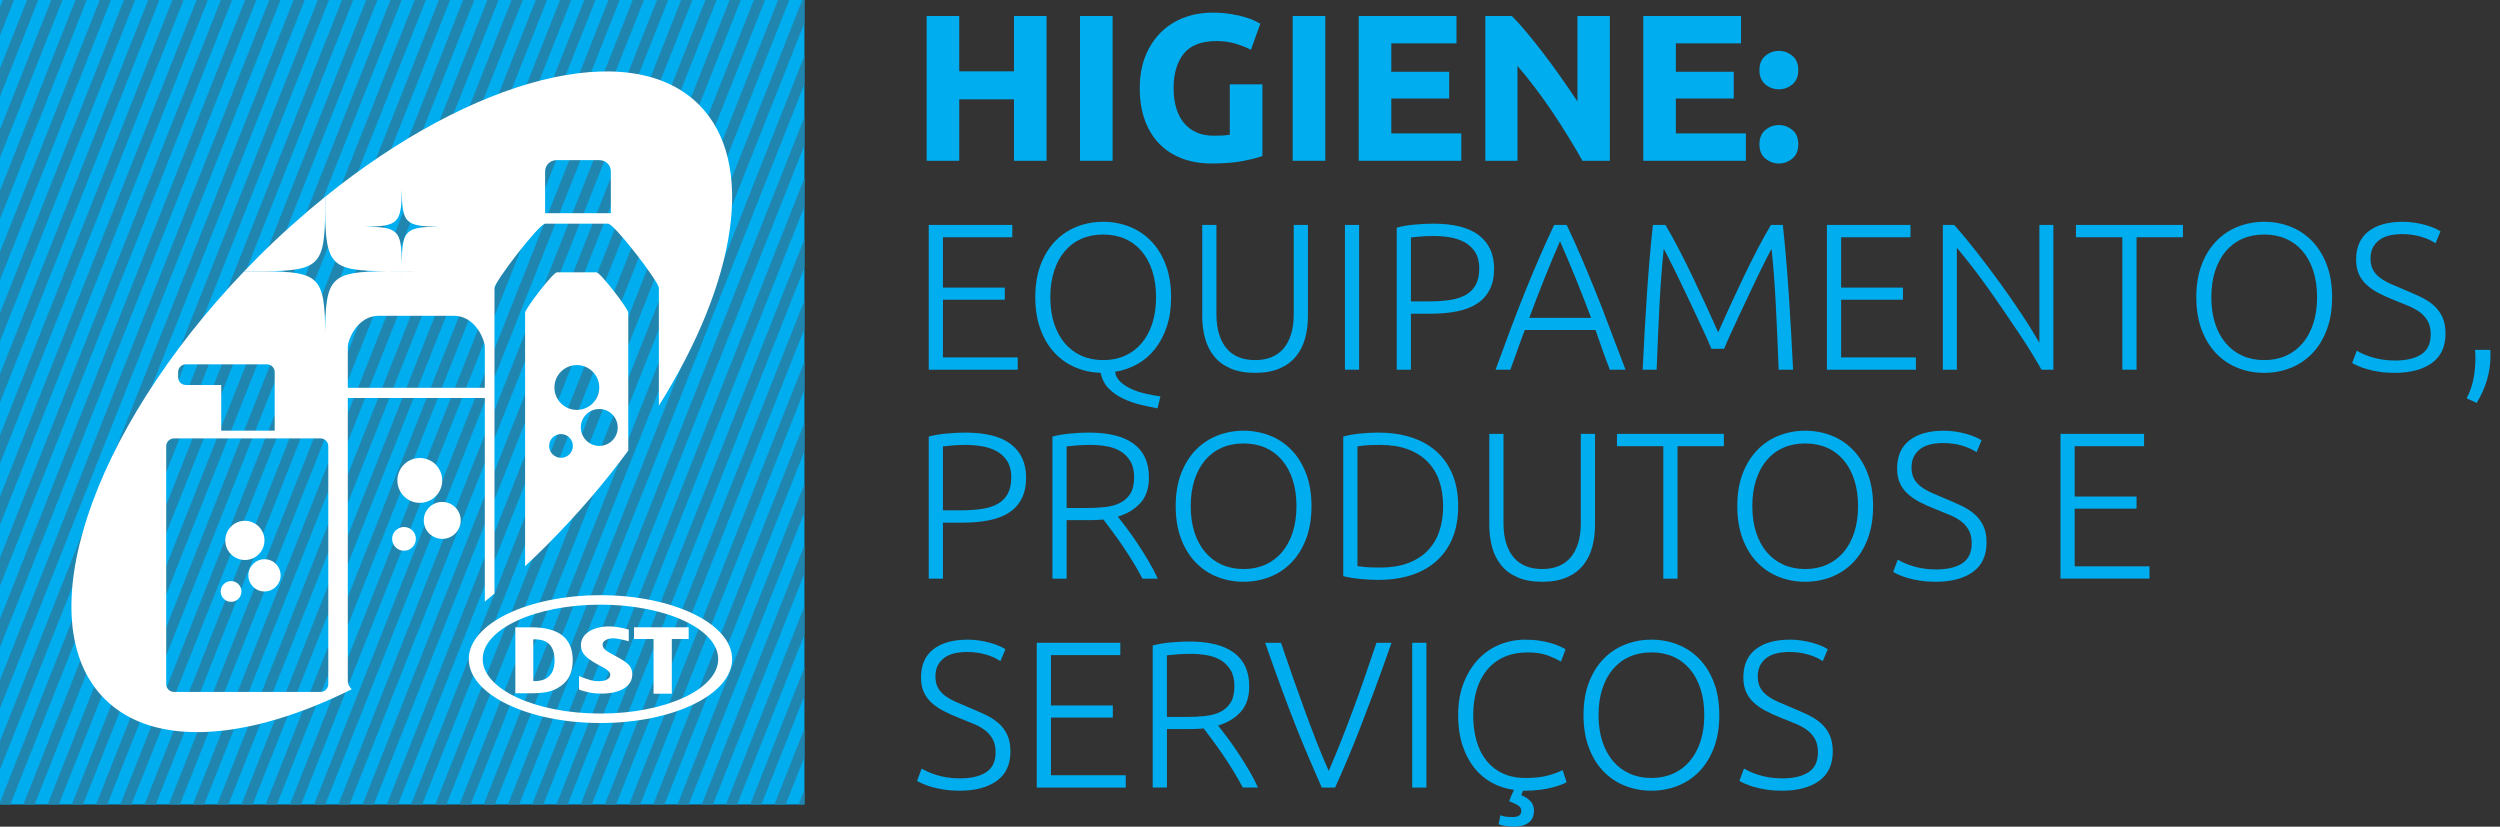
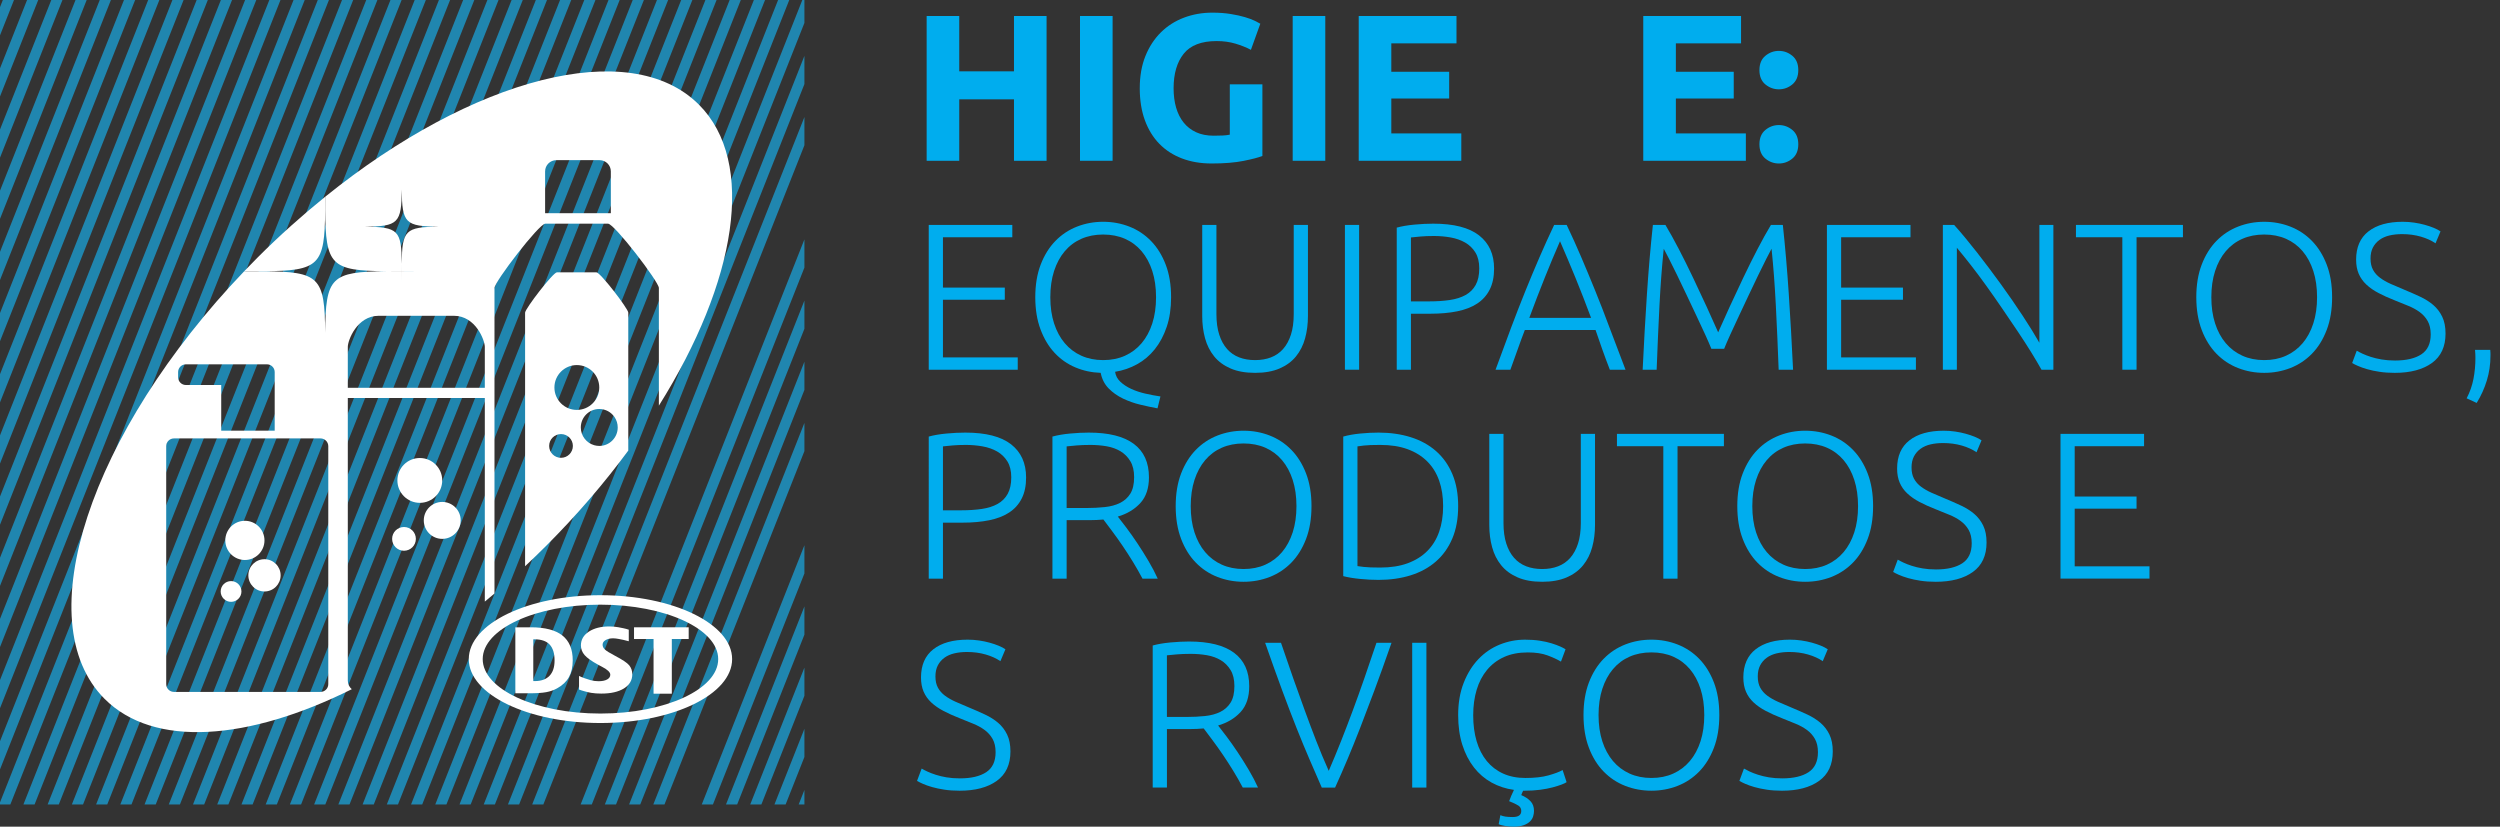
<svg xmlns="http://www.w3.org/2000/svg" xmlns:xlink="http://www.w3.org/1999/xlink" version="1.1" id="Layer_1" x="0px" y="0px" width="438.75px" height="145.075px" viewBox="0 0 438.75 145.075" enable-background="new 0 0 438.75 145.075" xml:space="preserve">
  <rect x="0" y="0" width="438.75" height="145.075" fill="#333333" stroke="none" />
-   <rect y="0" fill="#00ADEE" width="141.175" height="141.179" />
  <g>
    <defs>
      <rect id="SVGID_1_" y="0" width="141.176" height="141.179" />
    </defs>
    <clipPath id="SVGID_2_">
      <use xlink:href="#SVGID_1_" overflow="visible" />
    </clipPath>
    <g id="Layer_2" clip-path="url(#SVGID_2_)">
      <g>
        <line fill="none" stroke="#2086AF" stroke-width="1.822" stroke-miterlimit="10" x1="-6.533" y1="-33.455" x2="-103.697" y2="211.885" />
        <line fill="none" stroke="#2086AF" stroke-width="1.822" stroke-miterlimit="10" x1="-2.281" y1="-33.455" x2="-99.445" y2="211.885" />
        <line fill="none" stroke="#2086AF" stroke-width="1.822" stroke-miterlimit="10" x1="1.971" y1="-33.455" x2="-95.193" y2="211.885" />
        <line fill="none" stroke="#2086AF" stroke-width="1.822" stroke-miterlimit="10" x1="6.223" y1="-33.455" x2="-90.941" y2="211.885" />
        <line fill="none" stroke="#2086AF" stroke-width="1.822" stroke-miterlimit="10" x1="10.474" y1="-33.455" x2="-86.689" y2="211.885" />
        <line fill="none" stroke="#2086AF" stroke-width="1.822" stroke-miterlimit="10" x1="14.726" y1="-33.455" x2="-82.438" y2="211.885" />
        <line fill="none" stroke="#2086AF" stroke-width="1.822" stroke-miterlimit="10" x1="18.978" y1="-33.455" x2="-78.187" y2="211.885" />
        <line fill="none" stroke="#2086AF" stroke-width="1.822" stroke-miterlimit="10" x1="23.23" y1="-33.455" x2="-73.935" y2="211.885" />
        <line fill="none" stroke="#2086AF" stroke-width="1.822" stroke-miterlimit="10" x1="27.482" y1="-33.455" x2="-69.682" y2="211.885" />
        <line fill="none" stroke="#2086AF" stroke-width="1.822" stroke-miterlimit="10" x1="31.734" y1="-33.455" x2="-65.43" y2="211.885" />
        <line fill="none" stroke="#2086AF" stroke-width="1.822" stroke-miterlimit="10" x1="35.986" y1="-33.455" x2="-61.178" y2="211.885" />
        <line fill="none" stroke="#2086AF" stroke-width="1.822" stroke-miterlimit="10" x1="40.237" y1="-33.455" x2="-56.927" y2="211.885" />
        <line fill="none" stroke="#2086AF" stroke-width="1.822" stroke-miterlimit="10" x1="44.489" y1="-33.455" x2="-52.675" y2="211.885" />
        <line fill="none" stroke="#2086AF" stroke-width="1.822" stroke-miterlimit="10" x1="48.741" y1="-33.455" x2="-48.423" y2="211.885" />
        <line fill="none" stroke="#2086AF" stroke-width="1.822" stroke-miterlimit="10" x1="52.993" y1="-33.455" x2="-44.171" y2="211.885" />
        <line fill="none" stroke="#2086AF" stroke-width="1.822" stroke-miterlimit="10" x1="57.245" y1="-33.455" x2="-39.919" y2="211.885" />
        <line fill="none" stroke="#2086AF" stroke-width="1.822" stroke-miterlimit="10" x1="61.496" y1="-33.455" x2="-35.668" y2="211.885" />
        <line fill="none" stroke="#2086AF" stroke-width="1.822" stroke-miterlimit="10" x1="65.748" y1="-33.455" x2="-31.416" y2="211.885" />
        <line fill="none" stroke="#2086AF" stroke-width="1.822" stroke-miterlimit="10" x1="70" y1="-33.455" x2="-27.165" y2="211.885" />
        <line fill="none" stroke="#2086AF" stroke-width="1.822" stroke-miterlimit="10" x1="74.252" y1="-33.455" x2="-22.912" y2="211.885" />
        <line fill="none" stroke="#2086AF" stroke-width="1.822" stroke-miterlimit="10" x1="78.503" y1="-33.455" x2="-18.661" y2="211.885" />
        <line fill="none" stroke="#2086AF" stroke-width="1.822" stroke-miterlimit="10" x1="82.755" y1="-33.455" x2="-14.409" y2="211.885" />
        <line fill="none" stroke="#2086AF" stroke-width="1.822" stroke-miterlimit="10" x1="87.007" y1="-33.455" x2="-10.157" y2="211.885" />
        <line fill="none" stroke="#2086AF" stroke-width="1.822" stroke-miterlimit="10" x1="91.259" y1="-33.455" x2="-5.905" y2="211.885" />
        <line fill="none" stroke="#2086AF" stroke-width="1.822" stroke-miterlimit="10" x1="95.511" y1="-33.455" x2="-1.653" y2="211.885" />
        <line fill="none" stroke="#2086AF" stroke-width="1.822" stroke-miterlimit="10" x1="99.763" y1="-33.455" x2="2.599" y2="211.885" />
        <line fill="none" stroke="#2086AF" stroke-width="1.822" stroke-miterlimit="10" x1="104.015" y1="-33.455" x2="6.851" y2="211.885" />
        <line fill="none" stroke="#2086AF" stroke-width="1.822" stroke-miterlimit="10" x1="108.267" y1="-33.455" x2="11.103" y2="211.885" />
        <line fill="none" stroke="#2086AF" stroke-width="1.822" stroke-miterlimit="10" x1="112.519" y1="-33.455" x2="15.354" y2="211.885" />
        <line fill="none" stroke="#2086AF" stroke-width="1.822" stroke-miterlimit="10" x1="116.771" y1="-33.455" x2="19.606" y2="211.885" />
        <line fill="none" stroke="#2086AF" stroke-width="1.822" stroke-miterlimit="10" x1="121.022" y1="-33.455" x2="23.858" y2="211.885" />
        <line fill="none" stroke="#2086AF" stroke-width="1.822" stroke-miterlimit="10" x1="125.273" y1="-33.455" x2="28.11" y2="211.885" />
        <line fill="none" stroke="#2086AF" stroke-width="1.822" stroke-miterlimit="10" x1="129.525" y1="-33.455" x2="32.361" y2="211.885" />
        <line fill="none" stroke="#2086AF" stroke-width="1.822" stroke-miterlimit="10" x1="133.778" y1="-33.455" x2="36.614" y2="211.885" />
        <line fill="none" stroke="#2086AF" stroke-width="1.822" stroke-miterlimit="10" x1="138.029" y1="-33.455" x2="40.865" y2="211.885" />
        <line fill="none" stroke="#2086AF" stroke-width="1.822" stroke-miterlimit="10" x1="142.282" y1="-33.455" x2="45.118" y2="211.885" />
        <line fill="none" stroke="#2086AF" stroke-width="1.822" stroke-miterlimit="10" x1="146.533" y1="-33.455" x2="49.369" y2="211.885" />
        <line fill="none" stroke="#2086AF" stroke-width="1.822" stroke-miterlimit="10" x1="150.785" y1="-33.455" x2="53.621" y2="211.885" />
        <line fill="none" stroke="#2086AF" stroke-width="1.822" stroke-miterlimit="10" x1="155.037" y1="-33.455" x2="57.873" y2="211.885" />
        <line fill="none" stroke="#2086AF" stroke-width="1.822" stroke-miterlimit="10" x1="159.289" y1="-33.455" x2="62.125" y2="211.885" />
        <line fill="none" stroke="#2086AF" stroke-width="1.822" stroke-miterlimit="10" x1="163.54" y1="-33.455" x2="66.376" y2="211.885" />
-         <line fill="none" stroke="#2086AF" stroke-width="1.822" stroke-miterlimit="10" x1="167.792" y1="-33.455" x2="70.628" y2="211.885" />
        <line fill="none" stroke="#2086AF" stroke-width="1.822" stroke-miterlimit="10" x1="172.044" y1="-33.455" x2="74.88" y2="211.885" />
        <line fill="none" stroke="#2086AF" stroke-width="1.822" stroke-miterlimit="10" x1="176.295" y1="-33.455" x2="79.131" y2="211.885" />
        <line fill="none" stroke="#2086AF" stroke-width="1.822" stroke-miterlimit="10" x1="180.547" y1="-33.455" x2="83.383" y2="211.885" />
        <line fill="none" stroke="#2086AF" stroke-width="1.822" stroke-miterlimit="10" x1="184.799" y1="-33.455" x2="87.635" y2="211.885" />
-         <line fill="none" stroke="#2086AF" stroke-width="1.822" stroke-miterlimit="10" x1="189.051" y1="-33.455" x2="91.887" y2="211.885" />
        <line fill="none" stroke="#2086AF" stroke-width="1.822" stroke-miterlimit="10" x1="193.302" y1="-33.455" x2="96.139" y2="211.885" />
        <line fill="none" stroke="#2086AF" stroke-width="1.822" stroke-miterlimit="10" x1="197.555" y1="-33.455" x2="100.391" y2="211.885" />
        <line fill="none" stroke="#2086AF" stroke-width="1.822" stroke-miterlimit="10" x1="201.807" y1="-33.455" x2="104.642" y2="211.885" />
        <line fill="none" stroke="#2086AF" stroke-width="1.822" stroke-miterlimit="10" x1="206.059" y1="-33.455" x2="108.895" y2="211.885" />
        <line fill="none" stroke="#2086AF" stroke-width="1.822" stroke-miterlimit="10" x1="210.311" y1="-33.455" x2="113.146" y2="211.885" />
        <line fill="none" stroke="#2086AF" stroke-width="1.822" stroke-miterlimit="10" x1="214.562" y1="-33.455" x2="117.398" y2="211.885" />
        <line fill="none" stroke="#2086AF" stroke-width="1.822" stroke-miterlimit="10" x1="218.814" y1="-33.455" x2="121.65" y2="211.885" />
        <line fill="none" stroke="#2086AF" stroke-width="1.822" stroke-miterlimit="10" x1="223.066" y1="-33.455" x2="125.902" y2="211.885" />
        <line fill="none" stroke="#2086AF" stroke-width="1.822" stroke-miterlimit="10" x1="227.317" y1="-33.455" x2="130.154" y2="211.885" />
        <line fill="none" stroke="#2086AF" stroke-width="1.822" stroke-miterlimit="10" x1="231.57" y1="-33.455" x2="134.406" y2="211.885" />
        <line fill="none" stroke="#2086AF" stroke-width="1.822" stroke-miterlimit="10" x1="235.821" y1="-33.455" x2="138.657" y2="211.885" />
        <line fill="none" stroke="#2086AF" stroke-width="1.822" stroke-miterlimit="10" x1="240.073" y1="-33.455" x2="142.909" y2="211.885" />
        <line fill="none" stroke="#2086AF" stroke-width="1.822" stroke-miterlimit="10" x1="244.326" y1="-33.455" x2="147.162" y2="211.885" />
        <line fill="none" stroke="#2086AF" stroke-width="1.822" stroke-miterlimit="10" x1="248.578" y1="-33.455" x2="151.413" y2="211.885" />
        <line fill="none" stroke="#2086AF" stroke-width="1.822" stroke-miterlimit="10" x1="252.83" y1="-33.455" x2="155.665" y2="211.885" />
        <line fill="none" stroke="#2086AF" stroke-width="1.822" stroke-miterlimit="10" x1="257.081" y1="-33.455" x2="159.917" y2="211.885" />
        <line fill="none" stroke="#2086AF" stroke-width="1.822" stroke-miterlimit="10" x1="261.333" y1="-33.455" x2="164.168" y2="211.885" />
        <line fill="none" stroke="#2086AF" stroke-width="1.822" stroke-miterlimit="10" x1="265.585" y1="-33.455" x2="168.421" y2="211.885" />
        <line fill="none" stroke="#2086AF" stroke-width="1.822" stroke-miterlimit="10" x1="269.836" y1="-33.455" x2="172.672" y2="211.885" />
        <line fill="none" stroke="#2086AF" stroke-width="1.822" stroke-miterlimit="10" x1="274.088" y1="-33.455" x2="176.924" y2="211.885" />
        <line fill="none" stroke="#2086AF" stroke-width="1.822" stroke-miterlimit="10" x1="278.34" y1="-33.455" x2="181.176" y2="211.885" />
        <line fill="none" stroke="#2086AF" stroke-width="1.822" stroke-miterlimit="10" x1="282.592" y1="-33.455" x2="185.428" y2="211.885" />
        <line fill="none" stroke="#2086AF" stroke-width="1.822" stroke-miterlimit="10" x1="286.844" y1="-33.455" x2="189.68" y2="211.885" />
        <line fill="none" stroke="#2086AF" stroke-width="1.822" stroke-miterlimit="10" x1="291.095" y1="-33.455" x2="193.931" y2="211.885" />
        <line fill="none" stroke="#2086AF" stroke-width="1.822" stroke-miterlimit="10" x1="295.347" y1="-33.455" x2="198.183" y2="211.885" />
        <line fill="none" stroke="#2086AF" stroke-width="1.822" stroke-miterlimit="10" x1="299.598" y1="-33.455" x2="202.434" y2="211.885" />
        <line fill="none" stroke="#2086AF" stroke-width="1.822" stroke-miterlimit="10" x1="303.85" y1="-33.455" x2="206.686" y2="211.885" />
        <line fill="none" stroke="#2086AF" stroke-width="1.822" stroke-miterlimit="10" x1="308.103" y1="-33.455" x2="210.938" y2="211.885" />
        <line fill="none" stroke="#2086AF" stroke-width="1.822" stroke-miterlimit="10" x1="312.354" y1="-33.455" x2="215.19" y2="211.885" />
        <line fill="none" stroke="#2086AF" stroke-width="1.822" stroke-miterlimit="10" x1="316.605" y1="-33.455" x2="219.441" y2="211.885" />
        <line fill="none" stroke="#2086AF" stroke-width="1.822" stroke-miterlimit="10" x1="320.857" y1="-33.455" x2="223.693" y2="211.885" />
        <line fill="none" stroke="#2086AF" stroke-width="1.822" stroke-miterlimit="10" x1="325.11" y1="-33.455" x2="227.946" y2="211.885" />
        <line fill="none" stroke="#2086AF" stroke-width="1.822" stroke-miterlimit="10" x1="329.362" y1="-33.455" x2="232.198" y2="211.885" />
      </g>
    </g>
  </g>
  <g>
    <path fill="#00ADEE" d="M177.954,2.807h5.721v25.409h-5.721v-10.78h-9.606v10.78h-5.721V2.807h5.721v9.716h9.606V2.807z" />
    <path fill="#00ADEE" d="M189.54,2.807h5.72v25.409h-5.72V2.807z" />
    <path fill="#00ADEE" d="M213.52,7.207c-2.664,0-4.589,0.739-5.775,2.218c-1.186,1.479-1.778,3.501-1.778,6.068   c0,1.247,0.147,2.377,0.44,3.392c0.293,1.014,0.733,1.888,1.319,2.621c0.587,0.734,1.32,1.302,2.201,1.706   c0.88,0.403,1.906,0.604,3.08,0.604c0.635,0,1.179-0.011,1.631-0.036c0.452-0.024,0.849-0.074,1.192-0.147v-8.836h5.72v12.576   c-0.685,0.27-1.785,0.557-3.3,0.862s-3.385,0.458-5.609,0.458c-1.907,0-3.636-0.293-5.188-0.88   c-1.554-0.586-2.879-1.442-3.979-2.566c-1.101-1.124-1.95-2.506-2.548-4.144c-0.599-1.637-0.898-3.508-0.898-5.61   c0-2.126,0.33-4.009,0.99-5.647c0.66-1.637,1.564-3.024,2.714-4.161c1.148-1.137,2.499-1.999,4.051-2.584   c1.553-0.587,3.208-0.88,4.969-0.88c1.197,0,2.279,0.079,3.245,0.238c0.965,0.159,1.797,0.342,2.493,0.55   c0.697,0.208,1.271,0.421,1.724,0.641c0.452,0.221,0.775,0.392,0.972,0.514l-1.65,4.583c-0.783-0.415-1.682-0.775-2.695-1.082   C215.824,7.36,214.717,7.207,213.52,7.207z" />
    <path fill="#00ADEE" d="M226.867,2.807h5.72v25.409h-5.72V2.807z" />
    <path fill="#00ADEE" d="M238.454,28.216V2.807h17.16V7.61h-11.439v4.987h10.156v4.693h-10.156v6.124h12.283v4.803H238.454z" />
-     <path fill="#00ADEE" d="M277.724,28.216c-1.638-2.908-3.41-5.78-5.316-8.616c-1.907-2.835-3.936-5.513-6.087-8.03v16.646h-5.646   V2.807h4.656c0.806,0.806,1.699,1.796,2.677,2.969c0.978,1.174,1.974,2.427,2.988,3.759c1.014,1.333,2.023,2.713,3.025,4.143   c1.002,1.43,1.943,2.805,2.823,4.125V2.807h5.684v25.409H277.724z" />
    <path fill="#00ADEE" d="M288.394,28.216V2.807h17.161V7.61h-11.44v4.987h10.156v4.693h-10.156v6.124h12.283v4.803H288.394z" />
    <path fill="#00ADEE" d="M315.6,12.304c0,1.1-0.347,1.937-1.044,2.511c-0.696,0.574-1.485,0.861-2.365,0.861   c-0.879,0-1.668-0.287-2.365-0.861s-1.045-1.412-1.045-2.511c0-1.1,0.349-1.938,1.045-2.512s1.485-0.862,2.365-0.862   c0.88,0,1.669,0.288,2.365,0.862C315.252,10.366,315.6,11.204,315.6,12.304z M315.6,25.32c0,1.1-0.347,1.938-1.044,2.512   c-0.696,0.574-1.485,0.862-2.365,0.862c-0.879,0-1.668-0.288-2.365-0.862c-0.697-0.573-1.045-1.412-1.045-2.512   c0-1.1,0.349-1.937,1.045-2.511s1.485-0.862,2.365-0.862c0.88,0,1.669,0.288,2.365,0.862C315.252,23.383,315.6,24.22,315.6,25.32z" />
    <path fill="#00ADEE" d="M162.994,64.884v-25.41h14.666v2.163h-12.173v8.836h10.854v2.127h-10.854v10.12h13.126v2.163H162.994z" />
    <path fill="#00ADEE" d="M205.527,52.161c0,1.956-0.256,3.691-0.77,5.207c-0.514,1.517-1.209,2.824-2.09,3.923   c-0.88,1.1-1.92,1.98-3.117,2.64c-1.198,0.66-2.481,1.1-3.85,1.32c0.098,0.684,0.409,1.271,0.936,1.759   c0.525,0.489,1.16,0.905,1.906,1.247c0.745,0.342,1.57,0.617,2.475,0.825c0.905,0.208,1.785,0.373,2.641,0.495l-0.514,2.09   c-0.929-0.171-1.931-0.385-3.006-0.642c-1.076-0.256-2.097-0.618-3.062-1.082c-0.966-0.465-1.803-1.057-2.512-1.778   c-0.709-0.721-1.173-1.631-1.394-2.731c-1.564-0.05-3.043-0.367-4.436-0.954c-1.394-0.586-2.61-1.436-3.648-2.549   c-1.04-1.111-1.865-2.486-2.475-4.125c-0.612-1.637-0.917-3.52-0.917-5.646c0-2.176,0.318-4.089,0.953-5.738   c0.636-1.651,1.498-3.031,2.585-4.144c1.087-1.111,2.353-1.949,3.795-2.511c1.442-0.562,2.97-0.844,4.583-0.844   c1.614,0,3.141,0.282,4.584,0.844c1.442,0.562,2.707,1.399,3.795,2.511c1.087,1.113,1.949,2.493,2.584,4.144   C205.209,48.072,205.527,49.985,205.527,52.161z M202.887,52.161c0-1.711-0.22-3.245-0.66-4.602   c-0.44-1.356-1.063-2.512-1.87-3.466c-0.807-0.952-1.778-1.68-2.915-2.181c-1.137-0.5-2.415-0.752-3.832-0.752   c-1.418,0-2.694,0.251-3.831,0.752c-1.137,0.501-2.109,1.229-2.916,2.181c-0.806,0.954-1.43,2.109-1.87,3.466   c-0.439,1.356-0.66,2.89-0.66,4.602s0.22,3.245,0.66,4.602c0.44,1.357,1.064,2.511,1.87,3.465c0.807,0.953,1.779,1.687,2.916,2.2   s2.413,0.77,3.831,0.77c1.417,0,2.695-0.256,3.832-0.77c1.137-0.513,2.108-1.247,2.915-2.2c0.807-0.954,1.43-2.108,1.87-3.465   C202.667,55.406,202.887,53.872,202.887,52.161z" />
    <path fill="#00ADEE" d="M220.267,65.435c-1.687,0-3.124-0.258-4.309-0.771c-1.186-0.514-2.145-1.222-2.878-2.127   c-0.733-0.904-1.265-1.961-1.595-3.171c-0.33-1.21-0.495-2.512-0.495-3.906V39.474h2.493V55.13c0,1.394,0.165,2.598,0.496,3.612   c0.329,1.015,0.788,1.852,1.374,2.512c0.587,0.66,1.296,1.149,2.126,1.467c0.832,0.318,1.761,0.476,2.788,0.476   s1.955-0.158,2.787-0.476c0.831-0.318,1.54-0.807,2.126-1.467c0.587-0.66,1.045-1.497,1.375-2.512   c0.331-1.014,0.495-2.218,0.495-3.612V39.474h2.494V55.46c0,1.394-0.165,2.695-0.496,3.906c-0.33,1.21-0.862,2.268-1.594,3.171   c-0.734,0.905-1.693,1.613-2.879,2.127C223.39,65.177,221.954,65.435,220.267,65.435z" />
    <path fill="#00ADEE" d="M236.033,39.474h2.494v25.41h-2.494V39.474z" />
    <path fill="#00ADEE" d="M251.543,39.254c3.594,0,6.271,0.685,8.03,2.054c1.76,1.369,2.64,3.312,2.64,5.83   c0,1.443-0.256,2.671-0.77,3.685c-0.514,1.015-1.247,1.833-2.2,2.457c-0.954,0.624-2.121,1.076-3.502,1.356   c-1.381,0.282-2.939,0.421-4.674,0.421h-3.447v9.827h-2.493V39.95c0.88-0.244,1.912-0.421,3.099-0.531   C249.41,39.308,250.517,39.254,251.543,39.254z M251.654,41.417c-0.93,0-1.718,0.03-2.366,0.091   c-0.647,0.061-1.204,0.117-1.668,0.165v11.22h3.154c1.344,0,2.56-0.079,3.648-0.238c1.087-0.159,2.016-0.453,2.787-0.88   c0.77-0.428,1.362-1.021,1.778-1.778c0.416-0.758,0.623-1.724,0.623-2.897c0-1.125-0.226-2.053-0.678-2.787   c-0.453-0.734-1.051-1.314-1.796-1.742c-0.746-0.428-1.595-0.727-2.548-0.898S252.655,41.417,251.654,41.417z" />
    <path fill="#00ADEE" d="M282.526,64.884c-0.484-1.248-0.931-2.448-1.338-3.6c-0.407-1.152-0.796-2.274-1.167-3.367h-12.414   c-0.424,1.098-0.84,2.224-1.245,3.376c-0.406,1.153-0.835,2.35-1.29,3.591h-2.603c0.965-2.645,1.876-5.11,2.735-7.394   c0.858-2.285,1.701-4.447,2.525-6.485c0.826-2.038,1.646-3.997,2.459-5.876c0.814-1.879,1.668-3.764,2.565-5.654h2.199   c0.896,1.881,1.746,3.764,2.551,5.646c0.805,1.884,1.621,3.844,2.449,5.882c0.828,2.037,1.667,4.2,2.518,6.488   c0.85,2.287,1.787,4.752,2.808,7.394H282.526z M273.782,42.333c-0.919,2.111-1.815,4.253-2.687,6.426   c-0.871,2.173-1.773,4.517-2.706,7.031h10.846c-0.939-2.518-1.853-4.865-2.741-7.041C275.605,46.573,274.702,44.436,273.782,42.333   z" />
    <path fill="#00ADEE" d="M300.347,61.217c-0.245-0.61-0.595-1.417-1.049-2.419c-0.456-1.002-0.964-2.096-1.529-3.282   c-0.564-1.186-1.141-2.408-1.73-3.666c-0.59-1.259-1.154-2.439-1.694-3.54c-0.54-1.1-1.019-2.065-1.437-2.896   c-0.417-0.831-0.724-1.417-0.92-1.76c-0.318,3.056-0.568,6.375-0.751,9.956c-0.184,3.582-0.349,7.34-0.495,11.275h-2.457   c0.22-4.62,0.471-9.044,0.752-13.273c0.28-4.229,0.629-8.274,1.045-12.136h2.2c0.734,1.222,1.519,2.634,2.351,4.234   c0.832,1.601,1.66,3.264,2.479,4.987c0.821,1.724,1.617,3.423,2.388,5.097c0.771,1.674,1.451,3.184,2.039,4.528   c0.588-1.344,1.268-2.854,2.04-4.528c0.771-1.674,1.568-3.373,2.388-5.097c0.82-1.724,1.647-3.386,2.48-4.987   c0.833-1.6,1.616-3.012,2.351-4.234h2.091c0.415,3.862,0.763,7.907,1.044,12.136c0.281,4.229,0.532,8.653,0.752,13.273h-2.53   c-0.147-3.935-0.311-7.693-0.495-11.275c-0.184-3.581-0.435-6.899-0.752-9.956c-0.196,0.343-0.501,0.93-0.917,1.76   c-0.416,0.832-0.892,1.796-1.43,2.896c-0.537,1.101-1.099,2.28-1.687,3.54c-0.586,1.258-1.161,2.48-1.723,3.666   c-0.562,1.186-1.07,2.279-1.521,3.282c-0.453,1.002-0.802,1.809-1.045,2.419H300.347z" />
    <path fill="#00ADEE" d="M320.624,64.884v-25.41h14.667v2.163h-12.174v8.836h10.854v2.127h-10.854v10.12h13.126v2.163H320.624z" />
    <path fill="#00ADEE" d="M358.281,64.884c-0.471-0.85-1.063-1.854-1.775-3.008s-1.504-2.381-2.374-3.679   c-0.87-1.297-1.779-2.639-2.727-4.025c-0.945-1.386-1.889-2.733-2.827-4.042c-0.939-1.311-1.857-2.537-2.755-3.682   c-0.898-1.145-1.696-2.134-2.393-2.967v21.403h-2.458v-25.41h1.98c1.249,1.392,2.585,3,4.01,4.825   c1.427,1.825,2.824,3.684,4.193,5.577c1.37,1.895,2.649,3.745,3.836,5.552c1.187,1.808,2.161,3.383,2.92,4.726v-20.68h2.457v25.41   H358.281z" />
    <path fill="#00ADEE" d="M383.105,39.474v2.163h-8.14v23.247h-2.495V41.637h-8.14v-2.163H383.105z" />
    <path fill="#00ADEE" d="M409.286,52.161c0,2.176-0.318,4.094-0.954,5.756c-0.637,1.663-1.497,3.05-2.585,4.163   c-1.088,1.112-2.353,1.949-3.794,2.511c-1.443,0.562-2.971,0.844-4.584,0.844c-1.615,0-3.142-0.282-4.584-0.844   c-1.442-0.562-2.708-1.398-3.794-2.511c-1.088-1.113-1.95-2.5-2.585-4.163c-0.636-1.662-0.954-3.58-0.954-5.756   c0-2.176,0.318-4.089,0.954-5.738c0.635-1.651,1.497-3.031,2.585-4.144c1.086-1.111,2.352-1.949,3.794-2.511   c1.442-0.562,2.969-0.844,4.584-0.844c1.613,0,3.141,0.282,4.584,0.844c1.442,0.562,2.706,1.399,3.794,2.511   c1.088,1.113,1.948,2.493,2.585,4.144C408.967,48.072,409.286,49.985,409.286,52.161z M406.645,52.161   c0-1.711-0.22-3.245-0.661-4.602c-0.439-1.356-1.063-2.512-1.869-3.466c-0.807-0.952-1.779-1.68-2.916-2.181   c-1.137-0.5-2.414-0.752-3.831-0.752c-1.418,0-2.696,0.251-3.831,0.752c-1.139,0.501-2.109,1.229-2.916,2.181   c-0.807,0.954-1.43,2.109-1.87,3.466c-0.441,1.356-0.661,2.89-0.661,4.602s0.22,3.245,0.661,4.602   c0.439,1.357,1.063,2.511,1.87,3.465c0.806,0.953,1.777,1.687,2.916,2.2c1.135,0.513,2.413,0.77,3.831,0.77   c1.417,0,2.694-0.256,3.831-0.77s2.109-1.247,2.916-2.2c0.806-0.954,1.43-2.108,1.869-3.465   C406.425,55.406,406.645,53.872,406.645,52.161z" />
    <path fill="#00ADEE" d="M420.321,63.271c1.98,0,3.52-0.36,4.621-1.084c1.098-0.723,1.647-1.893,1.647-3.51   c0-0.931-0.176-1.708-0.529-2.333c-0.355-0.625-0.826-1.152-1.413-1.581c-0.587-0.428-1.26-0.794-2.016-1.099   c-0.76-0.304-1.553-0.625-2.384-0.966c-1.051-0.413-1.994-0.838-2.823-1.275c-0.832-0.438-1.54-0.931-2.126-1.481   c-0.587-0.55-1.033-1.18-1.34-1.888c-0.305-0.709-0.458-1.54-0.458-2.494c0-2.176,0.721-3.825,2.163-4.95   c1.444-1.125,3.447-1.687,6.014-1.687c0.684,0,1.356,0.049,2.017,0.147c0.659,0.098,1.276,0.226,1.852,0.385   c0.575,0.16,1.1,0.336,1.577,0.531c0.477,0.196,0.874,0.404,1.19,0.624l-0.878,2.09c-0.711-0.488-1.571-0.88-2.587-1.174   c-1.013-0.292-2.108-0.439-3.282-0.439c-0.806,0-1.545,0.08-2.218,0.238c-0.672,0.159-1.252,0.416-1.741,0.771   c-0.489,0.354-0.875,0.8-1.157,1.338c-0.28,0.538-0.421,1.186-0.421,1.944c0,0.782,0.147,1.442,0.441,1.979   c0.292,0.538,0.701,1.002,1.228,1.393c0.526,0.392,1.144,0.746,1.851,1.064c0.709,0.318,1.479,0.648,2.31,0.99   c1.003,0.416,1.95,0.831,2.842,1.247c0.893,0.416,1.669,0.904,2.329,1.466c0.66,0.563,1.186,1.247,1.576,2.054   c0.391,0.806,0.587,1.796,0.587,2.969c0,2.299-0.802,4.022-2.401,5.171c-1.601,1.149-3.771,1.724-6.508,1.724   c-0.978,0-1.87-0.062-2.676-0.184c-0.808-0.123-1.529-0.275-2.165-0.459c-0.635-0.184-1.173-0.372-1.613-0.568   c-0.441-0.195-0.783-0.366-1.026-0.513l0.806-2.164c0.243,0.147,0.574,0.319,0.989,0.514c0.416,0.196,0.904,0.385,1.467,0.567   c0.562,0.184,1.197,0.337,1.906,0.458C418.683,63.209,419.465,63.271,420.321,63.271z" />
    <path fill="#00ADEE" d="M437.041,61.4c0.024,0.221,0.037,0.416,0.037,0.587c0,0.172,0,0.318,0,0.44c0,1.516-0.215,2.97-0.643,4.363   c-0.428,1.394-1.021,2.701-1.777,3.923l-1.761-0.807c0.562-1.076,0.959-2.206,1.192-3.391c0.231-1.186,0.347-2.414,0.347-3.685   c0-0.293-0.006-0.538-0.018-0.733c-0.012-0.195-0.03-0.427-0.054-0.697H437.041z" />
    <path fill="#00ADEE" d="M169.411,75.921c3.593,0,6.27,0.685,8.03,2.054c1.759,1.369,2.64,3.312,2.64,5.83   c0,1.443-0.256,2.671-0.771,3.686c-0.513,1.014-1.247,1.833-2.2,2.456c-0.953,0.624-2.121,1.077-3.501,1.356   c-1.382,0.282-2.94,0.422-4.675,0.422h-3.446v9.827h-2.493V76.618c0.879-0.244,1.912-0.422,3.098-0.532   C167.277,75.976,168.384,75.921,169.411,75.921z M169.521,78.084c-0.929,0-1.718,0.031-2.365,0.091   c-0.648,0.062-1.205,0.117-1.668,0.166v11.22h3.154c1.344,0,2.56-0.079,3.647-0.238c1.088-0.16,2.017-0.453,2.787-0.88   c0.77-0.428,1.362-1.021,1.778-1.778c0.415-0.758,0.623-1.723,0.623-2.897c0-1.124-0.226-2.053-0.678-2.787   c-0.453-0.733-1.051-1.313-1.797-1.742c-0.746-0.427-1.595-0.727-2.548-0.897C171.5,78.17,170.522,78.084,169.521,78.084z" />
    <path fill="#00ADEE" d="M201.641,83.768c0,1.906-0.501,3.41-1.503,4.51c-1.002,1.1-2.323,1.895-3.96,2.383   c0.391,0.489,0.898,1.149,1.522,1.98c0.623,0.832,1.264,1.741,1.925,2.732c0.66,0.989,1.307,2.023,1.943,3.098   c0.636,1.077,1.174,2.104,1.613,3.08h-2.677c-0.513-0.977-1.069-1.955-1.668-2.933c-0.6-0.978-1.209-1.925-1.833-2.841   c-0.623-0.917-1.228-1.766-1.815-2.548c-0.587-0.782-1.1-1.467-1.54-2.054c-0.782,0.074-1.564,0.111-2.346,0.111h-4.107v10.266   h-2.493V76.618c0.88-0.244,1.912-0.422,3.098-0.532c1.186-0.11,2.279-0.165,3.281-0.165c3.496,0,6.13,0.66,7.902,1.98   C200.754,79.221,201.641,81.177,201.641,83.768z M191.374,78.084c-0.929,0-1.741,0.031-2.438,0.091   c-0.696,0.062-1.277,0.117-1.742,0.166v10.816h3.447c1.148,0,2.236-0.055,3.263-0.165c1.027-0.11,1.918-0.354,2.677-0.733   c0.758-0.379,1.356-0.922,1.796-1.631c0.44-0.709,0.661-1.674,0.661-2.897c0-1.124-0.221-2.053-0.661-2.787   c-0.44-0.732-1.015-1.313-1.723-1.741c-0.709-0.428-1.521-0.721-2.439-0.88C193.299,78.164,192.351,78.084,191.374,78.084z" />
    <path fill="#00ADEE" d="M230.167,88.828c0,2.176-0.318,4.094-0.953,5.757c-0.636,1.662-1.498,3.05-2.585,4.162   c-1.088,1.112-2.353,1.949-3.795,2.512c-1.443,0.562-2.97,0.843-4.583,0.843c-1.614,0-3.141-0.282-4.583-0.843   c-1.443-0.562-2.708-1.399-3.795-2.512c-1.088-1.112-1.95-2.5-2.585-4.162c-0.636-1.663-0.953-3.581-0.953-5.757   c0-2.175,0.317-4.088,0.953-5.738c0.636-1.651,1.498-3.031,2.585-4.144c1.087-1.111,2.353-1.948,3.795-2.511   c1.442-0.562,2.969-0.844,4.583-0.844c1.613,0,3.14,0.281,4.583,0.844c1.442,0.562,2.707,1.399,3.795,2.511   c1.087,1.113,1.949,2.493,2.585,4.144C229.85,84.739,230.167,86.652,230.167,88.828z M227.528,88.828   c0-1.711-0.221-3.245-0.661-4.602c-0.439-1.356-1.063-2.512-1.87-3.466c-0.807-0.952-1.779-1.68-2.915-2.181   c-1.137-0.5-2.415-0.752-3.832-0.752c-1.418,0-2.695,0.251-3.832,0.752c-1.137,0.501-2.108,1.229-2.915,2.181   c-0.806,0.954-1.43,2.109-1.87,3.466s-0.66,2.891-0.66,4.602c0,1.712,0.22,3.245,0.66,4.602c0.44,1.357,1.064,2.512,1.87,3.465   c0.807,0.953,1.778,1.687,2.915,2.2c1.137,0.513,2.414,0.77,3.832,0.77c1.417,0,2.695-0.257,3.832-0.77   c1.136-0.513,2.107-1.247,2.915-2.2c0.807-0.954,1.43-2.108,1.87-3.465C227.307,92.073,227.528,90.54,227.528,88.828z" />
    <path fill="#00ADEE" d="M255.908,88.828c0,2.176-0.343,4.07-1.027,5.684c-0.685,1.613-1.645,2.958-2.879,4.033   c-1.235,1.076-2.708,1.883-4.419,2.42c-1.711,0.537-3.593,0.806-5.647,0.806c-1.026,0-2.103-0.055-3.226-0.165   c-1.125-0.11-2.115-0.275-2.97-0.495V76.618c0.855-0.244,1.845-0.422,2.97-0.532c1.123-0.11,2.2-0.165,3.226-0.165   c2.054,0,3.936,0.269,5.647,0.807c1.711,0.538,3.184,1.344,4.419,2.42c1.234,1.076,2.194,2.419,2.879,4.034   C255.565,84.794,255.908,86.677,255.908,88.828z M238.234,99.351c0.146,0.024,0.519,0.074,1.118,0.146   c0.599,0.073,1.559,0.11,2.878,0.11c1.833,0,3.435-0.25,4.804-0.751s2.518-1.216,3.446-2.146c0.93-0.929,1.626-2.059,2.091-3.392   c0.463-1.332,0.697-2.829,0.697-4.492c0-1.662-0.233-3.154-0.697-4.473c-0.464-1.32-1.161-2.444-2.091-3.374   c-0.929-0.929-2.077-1.644-3.446-2.145c-1.369-0.5-2.97-0.751-4.804-0.751c-1.319,0-2.279,0.036-2.878,0.109   c-0.599,0.075-0.972,0.124-1.118,0.148V99.351z" />
    <path fill="#00ADEE" d="M270.647,102.102c-1.687,0-3.123-0.257-4.308-0.771c-1.187-0.514-2.146-1.222-2.879-2.127   c-0.733-0.903-1.265-1.961-1.594-3.171c-0.331-1.21-0.496-2.511-0.496-3.905V76.141h2.493v15.657c0,1.393,0.165,2.598,0.496,3.611   c0.329,1.015,0.788,1.852,1.375,2.512c0.587,0.661,1.295,1.149,2.127,1.467c0.831,0.318,1.76,0.477,2.787,0.477   s1.956-0.159,2.787-0.477c0.831-0.317,1.54-0.806,2.127-1.467c0.586-0.66,1.044-1.497,1.375-2.512   c0.329-1.014,0.495-2.218,0.495-3.611V76.141h2.493v15.986c0,1.394-0.166,2.695-0.495,3.905c-0.331,1.21-0.862,2.268-1.595,3.171   c-0.734,0.905-1.693,1.613-2.879,2.127C273.77,101.844,272.334,102.102,270.647,102.102z" />
    <path fill="#00ADEE" d="M302.547,76.141v2.163h-8.14v23.247h-2.493V78.304h-8.14v-2.163H302.547z" />
    <path fill="#00ADEE" d="M328.729,88.828c0,2.176-0.318,4.094-0.954,5.757c-0.635,1.662-1.497,3.05-2.585,4.162   c-1.088,1.112-2.352,1.949-3.794,2.512c-1.443,0.562-2.971,0.843-4.584,0.843s-3.141-0.282-4.583-0.843   c-1.443-0.562-2.708-1.399-3.795-2.512c-1.089-1.112-1.95-2.5-2.585-4.162c-0.636-1.663-0.953-3.581-0.953-5.757   c0-2.175,0.317-4.088,0.953-5.738c0.635-1.651,1.496-3.031,2.585-4.144c1.087-1.111,2.353-1.948,3.795-2.511   c1.442-0.562,2.97-0.844,4.583-0.844s3.141,0.281,4.584,0.844c1.442,0.562,2.706,1.399,3.794,2.511   c1.088,1.113,1.95,2.493,2.585,4.144C328.41,84.739,328.729,86.652,328.729,88.828z M326.088,88.828   c0-1.711-0.22-3.245-0.661-4.602c-0.439-1.356-1.063-2.512-1.87-3.466c-0.806-0.952-1.777-1.68-2.915-2.181   c-1.137-0.5-2.415-0.752-3.832-0.752s-2.695,0.251-3.831,0.752c-1.137,0.501-2.109,1.229-2.916,2.181   c-0.807,0.954-1.431,2.109-1.871,3.466s-0.66,2.891-0.66,4.602c0,1.712,0.22,3.245,0.66,4.602c0.44,1.357,1.064,2.512,1.871,3.465   c0.806,0.953,1.779,1.687,2.916,2.2c1.136,0.513,2.414,0.77,3.831,0.77s2.695-0.257,3.832-0.77c1.137-0.513,2.108-1.247,2.915-2.2   c0.807-0.954,1.43-2.108,1.87-3.465C325.868,92.073,326.088,90.54,326.088,88.828z" />
    <path fill="#00ADEE" d="M339.764,99.938c1.98,0,3.519-0.361,4.621-1.084c1.1-0.723,1.65-1.893,1.65-3.51   c0-0.931-0.178-1.708-0.531-2.333c-0.355-0.625-0.825-1.152-1.412-1.58c-0.586-0.429-1.261-0.795-2.017-1.099   c-0.758-0.303-1.553-0.625-2.383-0.966c-1.053-0.413-1.994-0.838-2.825-1.275c-0.83-0.438-1.539-0.932-2.126-1.481   c-0.586-0.55-1.033-1.18-1.338-1.888c-0.307-0.709-0.459-1.54-0.459-2.494c0-2.175,0.721-3.825,2.165-4.95   c1.442-1.124,3.446-1.687,6.013-1.687c0.684,0,1.358,0.049,2.017,0.146c0.66,0.098,1.277,0.227,1.851,0.385   c0.575,0.16,1.102,0.337,1.578,0.531c0.476,0.196,0.874,0.404,1.19,0.624l-0.879,2.091c-0.709-0.489-1.571-0.881-2.585-1.175   c-1.014-0.292-2.107-0.439-3.281-0.439c-0.807,0-1.548,0.08-2.22,0.238c-0.672,0.16-1.252,0.416-1.74,0.771   c-0.49,0.354-0.875,0.801-1.155,1.338c-0.282,0.539-0.422,1.187-0.422,1.944c0,0.782,0.147,1.442,0.441,1.979   c0.293,0.538,0.703,1.003,1.229,1.394c0.525,0.391,1.142,0.746,1.851,1.063c0.708,0.318,1.479,0.648,2.31,0.99   c1.001,0.416,1.948,0.831,2.84,1.247c0.894,0.416,1.668,0.905,2.329,1.466c0.661,0.562,1.185,1.248,1.578,2.054   c0.391,0.807,0.587,1.796,0.587,2.969c0,2.299-0.802,4.022-2.403,5.171c-1.601,1.149-3.771,1.724-6.509,1.724   c-0.978,0-1.869-0.061-2.676-0.184c-0.808-0.123-1.527-0.275-2.165-0.458c-0.635-0.183-1.172-0.373-1.613-0.568   c-0.439-0.195-0.783-0.367-1.026-0.513l0.807-2.164c0.245,0.146,0.573,0.318,0.989,0.514c0.416,0.196,0.905,0.385,1.467,0.568   c0.563,0.184,1.197,0.337,1.907,0.458C338.126,99.876,338.907,99.938,339.764,99.938z" />
    <path fill="#00ADEE" d="M361.617,101.551v-25.41h14.667v2.163H364.11v8.837h10.854v2.126H364.11v10.12h13.128v2.163H361.617z" />
    <path fill="#00ADEE" d="M168.458,136.605c1.98,0,3.519-0.361,4.62-1.084c1.1-0.723,1.65-1.893,1.65-3.51   c0-0.931-0.178-1.709-0.531-2.333c-0.355-0.625-0.825-1.151-1.412-1.58c-0.586-0.429-1.259-0.794-2.017-1.099   c-0.758-0.304-1.553-0.625-2.383-0.965c-1.051-0.413-1.993-0.838-2.824-1.275s-1.54-0.931-2.127-1.481   c-0.586-0.551-1.033-1.179-1.338-1.888c-0.306-0.709-0.458-1.54-0.458-2.493c0-2.176,0.721-3.826,2.164-4.951   c1.442-1.124,3.446-1.686,6.013-1.686c0.684,0,1.356,0.048,2.017,0.146c0.66,0.098,1.277,0.227,1.852,0.385   c0.573,0.16,1.1,0.337,1.576,0.533c0.477,0.196,0.874,0.403,1.192,0.623l-0.88,2.091c-0.709-0.49-1.571-0.88-2.585-1.174   c-1.014-0.293-2.108-0.44-3.281-0.44c-0.808,0-1.547,0.081-2.219,0.24c-0.672,0.159-1.252,0.415-1.741,0.77   c-0.49,0.355-0.875,0.801-1.155,1.339c-0.281,0.539-0.421,1.186-0.421,1.942c0,0.783,0.146,1.443,0.44,1.98   c0.293,0.539,0.703,1.002,1.228,1.394c0.526,0.391,1.143,0.745,1.852,1.063c0.708,0.318,1.479,0.648,2.31,0.99   c1.002,0.416,1.949,0.831,2.842,1.247c0.891,0.416,1.668,0.905,2.328,1.466c0.66,0.563,1.186,1.248,1.577,2.054   c0.391,0.806,0.587,1.796,0.587,2.97c0,2.298-0.802,4.021-2.403,5.17c-1.6,1.149-3.771,1.724-6.508,1.724   c-0.979,0-1.87-0.061-2.677-0.184c-0.807-0.122-1.528-0.275-2.164-0.458c-0.636-0.183-1.173-0.372-1.613-0.568   c-0.44-0.194-0.783-0.366-1.027-0.513l0.808-2.164c0.244,0.147,0.573,0.318,0.989,0.514c0.416,0.196,0.904,0.385,1.467,0.567   c0.562,0.184,1.197,0.337,1.906,0.458C166.819,136.544,167.601,136.605,168.458,136.605z" />
-     <path fill="#00ADEE" d="M181.951,138.218v-25.41h14.667v2.164h-12.173v8.837h10.854v2.127h-10.854v10.121h13.126v2.162H181.951z" />
    <path fill="#00ADEE" d="M219.241,120.435c0,1.907-0.501,3.41-1.503,4.51c-1.002,1.1-2.323,1.895-3.96,2.383   c0.391,0.49,0.898,1.149,1.522,1.98c0.624,0.832,1.264,1.742,1.925,2.732c0.66,0.99,1.308,2.022,1.943,3.097   c0.636,1.077,1.174,2.104,1.614,3.08h-2.677c-0.513-0.977-1.069-1.955-1.668-2.932c-0.6-0.979-1.21-1.926-1.833-2.842   c-0.624-0.917-1.228-1.765-1.815-2.548c-0.587-0.782-1.1-1.467-1.54-2.053c-0.783,0.073-1.565,0.109-2.347,0.109h-4.106v10.266   H202.3v-24.933c0.88-0.244,1.913-0.422,3.098-0.532c1.186-0.11,2.28-0.166,3.282-0.166c3.496,0,6.129,0.66,7.902,1.98   C218.355,115.889,219.241,117.844,219.241,120.435z M208.974,114.752c-0.93,0-1.742,0.031-2.439,0.091   c-0.696,0.061-1.277,0.116-1.741,0.165v10.816h3.447c1.148,0,2.236-0.054,3.263-0.164c1.027-0.11,1.919-0.354,2.677-0.734   c0.757-0.379,1.356-0.922,1.797-1.631c0.44-0.708,0.66-1.674,0.66-2.897c0-1.124-0.22-2.053-0.66-2.787   c-0.44-0.733-1.015-1.314-1.723-1.741c-0.71-0.428-1.522-0.721-2.438-0.88C210.899,114.831,209.952,114.752,208.974,114.752z" />
    <path fill="#00ADEE" d="M224.814,112.808c0.732,2.176,1.442,4.235,2.129,6.178s1.362,3.823,2.025,5.644   c0.663,1.82,1.334,3.605,2.012,5.355c0.678,1.75,1.416,3.517,2.212,5.302c0.758-1.755,1.483-3.508,2.175-5.258   c0.691-1.75,1.375-3.534,2.052-5.354c0.677-1.82,1.354-3.706,2.031-5.659c0.676-1.954,1.382-4.022,2.118-6.207h2.642   c-1.121,3.214-2.133,6.028-3.035,8.445c-0.902,2.416-1.734,4.603-2.497,6.562c-0.764,1.958-1.493,3.762-2.188,5.413   c-0.696,1.65-1.423,3.313-2.182,4.99h-2.34c-0.741-1.693-1.468-3.366-2.178-5.015c-0.711-1.649-1.455-3.451-2.233-5.403   c-0.777-1.953-1.613-4.139-2.506-6.558c-0.895-2.419-1.902-5.23-3.024-8.435H224.814z" />
    <path fill="#00ADEE" d="M247.841,112.808h2.493v25.41h-2.493V112.808z" />
    <path fill="#00ADEE" d="M266.98,139.538c0.684,0.293,1.228,0.654,1.632,1.083c0.402,0.427,0.604,0.996,0.604,1.704   c0,0.294-0.049,0.606-0.147,0.936c-0.098,0.33-0.281,0.629-0.55,0.898c-0.27,0.268-0.636,0.489-1.101,0.66   s-1.063,0.257-1.796,0.257c-0.489,0-0.989-0.042-1.503-0.127c-0.513-0.086-0.88-0.189-1.099-0.312l0.293-1.577   c0.269,0.122,0.574,0.208,0.917,0.256c0.342,0.048,0.757,0.074,1.247,0.074c1.002,0,1.503-0.354,1.503-1.064   c0-0.416-0.171-0.732-0.513-0.953c-0.343-0.22-0.881-0.476-1.614-0.77c0.098-0.269,0.22-0.581,0.367-0.936   c0.146-0.354,0.305-0.703,0.477-1.045c-1.418-0.195-2.727-0.623-3.923-1.283c-1.198-0.66-2.232-1.546-3.099-2.658   c-0.869-1.112-1.546-2.433-2.035-3.96c-0.489-1.528-0.734-3.27-0.734-5.226c0-2.126,0.325-4.016,0.972-5.665   c0.648-1.649,1.51-3.038,2.585-4.162s2.322-1.973,3.741-2.548c1.417-0.574,2.896-0.861,4.436-0.861c0.953,0,1.82,0.06,2.604,0.183   c0.782,0.122,1.466,0.275,2.053,0.458c0.586,0.184,1.087,0.367,1.503,0.551c0.416,0.184,0.733,0.348,0.953,0.495l-0.807,2.164   c-0.611-0.367-1.387-0.728-2.328-1.081c-0.941-0.355-2.108-0.532-3.502-0.532c-1.589,0-2.977,0.269-4.162,0.807   s-2.181,1.295-2.988,2.272c-0.807,0.979-1.412,2.14-1.815,3.484c-0.404,1.344-0.605,2.836-0.605,4.473   c0,1.687,0.201,3.208,0.605,4.564c0.403,1.357,0.995,2.512,1.778,3.466c0.782,0.953,1.742,1.687,2.878,2.2   c1.137,0.513,2.438,0.77,3.905,0.77c1.613,0,2.964-0.152,4.052-0.458c1.087-0.305,1.912-0.617,2.475-0.936l0.698,2.128   c-0.172,0.123-0.465,0.262-0.88,0.421c-0.417,0.159-0.941,0.324-1.577,0.495c-0.636,0.171-1.37,0.312-2.201,0.422   c-0.831,0.11-1.76,0.165-2.786,0.165h-0.184c-0.074,0.122-0.135,0.25-0.184,0.385C267.078,139.288,267.029,139.416,266.98,139.538z   " />
    <path fill="#00ADEE" d="M301.741,125.495c0,2.176-0.318,4.094-0.954,5.757c-0.636,1.663-1.498,3.05-2.585,4.162   c-1.088,1.113-2.353,1.951-3.795,2.512c-1.443,0.562-2.97,0.843-4.584,0.843c-1.613,0-3.14-0.282-4.583-0.843   s-2.708-1.399-3.795-2.512c-1.088-1.112-1.95-2.499-2.584-4.162c-0.636-1.663-0.954-3.581-0.954-5.757   c0-2.175,0.318-4.088,0.954-5.738c0.634-1.65,1.496-3.03,2.584-4.143c1.087-1.112,2.352-1.949,3.795-2.511s2.97-0.843,4.583-0.843   c1.614,0,3.141,0.281,4.584,0.843c1.442,0.562,2.707,1.399,3.795,2.511c1.087,1.113,1.949,2.493,2.585,4.143   C301.423,121.406,301.741,123.319,301.741,125.495z M299.101,125.495c0-1.711-0.22-3.245-0.66-4.602s-1.064-2.511-1.87-3.465   c-0.807-0.953-1.778-1.68-2.915-2.182c-1.136-0.5-2.415-0.751-3.832-0.751s-2.694,0.251-3.831,0.751   c-1.137,0.501-2.108,1.229-2.915,2.182c-0.808,0.954-1.43,2.109-1.871,3.465c-0.441,1.356-0.661,2.891-0.661,4.602   s0.22,3.245,0.661,4.602c0.44,1.357,1.063,2.512,1.871,3.466c0.806,0.953,1.778,1.687,2.915,2.2s2.414,0.77,3.831,0.77   s2.696-0.256,3.832-0.77c1.137-0.513,2.108-1.247,2.915-2.2c0.806-0.954,1.43-2.108,1.87-3.466   C298.881,128.74,299.101,127.206,299.101,125.495z" />
    <path fill="#00ADEE" d="M312.777,136.605c1.98,0,3.52-0.361,4.621-1.084c1.1-0.723,1.65-1.893,1.65-3.51   c0-0.931-0.178-1.709-0.532-2.333c-0.354-0.625-0.825-1.151-1.413-1.58c-0.586-0.429-1.258-0.794-2.016-1.099   c-0.758-0.304-1.553-0.625-2.383-0.965c-1.051-0.413-1.993-0.838-2.823-1.275c-0.832-0.438-1.54-0.931-2.127-1.481   c-0.587-0.551-1.033-1.179-1.338-1.888c-0.306-0.709-0.459-1.54-0.459-2.493c0-2.176,0.721-3.826,2.164-4.951   c1.442-1.124,3.446-1.686,6.013-1.686c0.684,0,1.356,0.048,2.016,0.146c0.661,0.098,1.277,0.227,1.853,0.385   c0.574,0.16,1.099,0.337,1.576,0.533c0.476,0.196,0.875,0.403,1.191,0.623l-0.879,2.091c-0.709-0.49-1.571-0.88-2.585-1.174   c-1.015-0.293-2.107-0.44-3.281-0.44c-0.807,0-1.547,0.081-2.219,0.24c-0.672,0.159-1.252,0.415-1.741,0.77   c-0.49,0.355-0.875,0.801-1.155,1.339c-0.281,0.539-0.422,1.186-0.422,1.942c0,0.783,0.146,1.443,0.44,1.98   c0.293,0.539,0.702,1.002,1.229,1.394c0.525,0.391,1.142,0.745,1.85,1.063c0.709,0.318,1.48,0.648,2.312,0.99   c1.002,0.416,1.948,0.831,2.841,1.247c0.893,0.416,1.668,0.905,2.329,1.466c0.66,0.563,1.185,1.248,1.576,2.054   c0.391,0.806,0.587,1.796,0.587,2.97c0,2.298-0.801,4.021-2.402,5.17c-1.602,1.149-3.77,1.724-6.508,1.724   c-0.978,0-1.87-0.061-2.676-0.184c-0.808-0.122-1.528-0.275-2.164-0.458c-0.635-0.183-1.173-0.372-1.613-0.568   c-0.441-0.194-0.783-0.366-1.027-0.513l0.806-2.164c0.245,0.147,0.575,0.318,0.99,0.514c0.416,0.196,0.904,0.385,1.467,0.567   c0.562,0.184,1.197,0.337,1.906,0.458C311.14,136.544,311.921,136.605,312.777,136.605z" />
  </g>
  <g>
    <polygon fill="#FFFFFF" points="111.271,112.147 114.699,112.147 114.699,121.743 117.903,121.743 117.903,112.147    120.864,112.147 120.864,110.091 111.271,110.091  " />
    <path fill="#FFFFFF" d="M107.962,115.105c-0.952-0.497-1.555-0.875-1.817-1.13c-0.263-0.255-0.389-0.528-0.389-0.821   c0-0.337,0.168-0.608,0.516-0.812c0.346-0.209,0.795-0.318,1.341-0.318c0.281,0,0.611,0.042,0.98,0.113   c0.367,0.072,1.092,0.206,1.756,0.401v-2.029c-0.572-0.194-1.322-0.338-1.839-0.429c-0.512-0.089-1.031-0.139-1.559-0.139   c-1.49,0-2.693,0.308-3.619,0.916c-0.921,0.614-1.383,1.416-1.383,2.408c0,0.636,0.218,1.206,0.648,1.702   c0.433,0.501,1.23,1.067,2.391,1.7c0.136,0.077,0.345,0.188,0.624,0.331c0.999,0.506,1.493,0.977,1.493,1.412   c0,0.353-0.186,0.634-0.554,0.836c-0.364,0.205-0.868,0.308-1.51,0.308c-0.463,0-0.933-0.062-1.391-0.186   c-0.456-0.129-1.557-0.487-2.03-0.74v2.388c0.458,0.185,1.587,0.489,2.128,0.578c0.54,0.088,1.134,0.13,1.772,0.13   c1.682,0,3.007-0.301,3.98-0.903c0.975-0.609,1.464-1.432,1.464-2.479c0-0.621-0.186-1.149-0.547-1.59   C110.055,116.317,109.234,115.77,107.962,115.105z" />
    <path fill="#FFFFFF" d="M93.176,110.091h-2.734v11.581h2.395c1.297,0,2.299-0.062,3.013-0.195c0.71-0.13,1.349-0.354,1.907-0.667   c0.948-0.523,1.643-1.175,2.088-1.97c0.441-0.793,0.667-1.774,0.667-2.953c0-1.951-0.608-3.401-1.82-4.363   C97.476,110.569,95.641,110.091,93.176,110.091z M96.433,118.609c-0.598,0.614-1.458,0.923-2.589,0.923h-0.252V112.2H93.8   c1.195,0,2.079,0.306,2.659,0.915c0.577,0.614,0.868,1.548,0.868,2.806C97.328,117.094,97.03,117.989,96.433,118.609z" />
    <path fill="#FFFFFF" d="M105.376,104.457c-12.756,0-23.106,5.023-23.106,11.216c0,6.196,10.351,11.216,23.106,11.216   c12.763,0,23.112-5.021,23.112-11.216C128.488,109.479,118.14,104.457,105.376,104.457z M105.376,125.228   c-11.408,0-20.661-4.28-20.661-9.556c0-5.274,9.253-9.555,20.661-9.555c11.416,0,20.668,4.281,20.668,9.555   C126.044,120.948,116.792,125.228,105.376,125.228z" />
    <circle fill="#FFFFFF" cx="70.901" cy="94.572" r="2.083" />
    <circle fill="#FFFFFF" cx="73.677" cy="84.315" r="3.934" />
    <path fill="#FFFFFF" d="M104.667,47.792h-6.921c-0.682,0-5.592,6.399-5.592,7.079V91.99v7.38c1.231-1.155,2.456-2.334,3.667-3.548   c5.433-5.432,10.265-11.073,14.441-16.745v-9.511V54.871C110.262,54.191,105.351,47.792,104.667,47.792z M98.457,80.346   c-1.151,0-2.083-0.933-2.083-2.084c0-1.148,0.932-2.082,2.083-2.082s2.084,0.934,2.084,2.082   C100.541,79.413,99.608,80.346,98.457,80.346z M97.3,68.007c0-2.176,1.763-3.937,3.933-3.937c2.175,0,3.939,1.761,3.939,3.937   c0,2.173-1.765,3.933-3.939,3.933C99.063,71.94,97.3,70.18,97.3,68.007z M107.857,73.207c0.35,0.518,0.553,1.143,0.553,1.812   c0,1.791-1.449,3.242-3.237,3.242c-0.309,0-0.604-0.046-0.885-0.125c-1.361-0.387-2.356-1.635-2.356-3.117   c0-1.789,1.448-3.239,3.242-3.239C106.289,71.78,107.277,72.345,107.857,73.207z" />
    <path fill="#FFFFFF" d="M77.611,88.089c-1.787,0-3.237,1.45-3.237,3.239c0,1.791,1.45,3.243,3.237,3.243   c1.794,0,3.243-1.452,3.243-3.243C80.854,89.539,79.405,88.089,77.611,88.089z" />
    <path fill="#FFFFFF" d="M40.551,101.981c-1.004,0-1.822,0.814-1.822,1.823c0,1.002,0.817,1.818,1.822,1.818   c1.004,0,1.823-0.816,1.823-1.818C42.375,102.795,41.555,101.981,40.551,101.981z" />
    <path fill="#FFFFFF" d="M46.416,98.141c-1.562,0-2.83,1.268-2.83,2.832c0,1.561,1.267,2.832,2.83,2.832   c1.567,0,2.833-1.271,2.833-2.832C49.25,99.408,47.983,98.141,46.416,98.141z" />
    <path fill="#FFFFFF" d="M46.416,94.843c0-1.9-1.539-3.443-3.439-3.443c-1.897,0-3.439,1.542-3.439,3.443   c0,1.895,1.542,3.437,3.439,3.437C44.877,98.28,46.416,96.738,46.416,94.843z" />
    <path fill="#FFFFFF" d="M46.293,47.604c9.748-0.073,10.703-1.025,10.774-10.775c-0.006-0.713-0.006-1.481-0.006-2.292   c-4.015,3.243-7.993,6.795-11.861,10.666c-0.793,0.793-1.567,1.595-2.335,2.394C44.106,47.597,45.256,47.594,46.293,47.604z" />
    <path fill="#FFFFFF" d="M61.04,115.114V69.847h24.045v28.762v6.971c0.564-0.468,1.13-0.941,1.697-1.422v-7.06V50.537   c0-1.086,7.825-11.278,8.911-11.278h11.027c1.09,0,8.912,10.191,8.912,11.278v9.458v11.199c13.64-21.735,17.147-42.713,7.029-52.83   c-12.096-12.098-39.711-4.71-65.589,16.167c0,0.813,0,1.584-0.004,2.297c0.073,9.745,1.028,10.699,10.771,10.771   c0.824-0.005,1.713-0.005,2.671-0.005c0-0.452,0-0.899,0.002-1.301c-0.045-5.89-0.621-6.467-6.509-6.511   c-0.983,0.008-2.111,0-3.409,0c1.298,0,2.425-0.006,3.409,0c5.888-0.041,6.467-0.619,6.509-6.506   c-0.005-0.982,0.003-2.11,0.003-3.41c0,1.299,0.005,2.428-0.003,3.41c0.044,5.887,0.621,6.465,6.509,6.506   c0.984-0.006,2.115,0,3.415,0c-1.3,0-2.431,0.008-3.415,0c-5.888,0.044-6.464,0.621-6.509,6.511   c0.003,0.402,0.003,0.849,0.003,1.301c0.925,0.002,1.912,0.005,2.972,0.005c-1.06,0-2.046,0.004-2.972,0.006   c-0.003,0.65-0.003,1.338-0.003,2.1c0-0.762-0.002-1.45-0.002-2.1c-0.958,0-1.847,0-2.671-0.006   c-9.743,0.075-10.698,1.034-10.771,10.781c0.012,1.62-0.002,3.493-0.002,5.641c0-2.148-0.012-4.021,0.002-5.641   c-0.071-9.751-1.026-10.706-10.774-10.776c-1.037,0.006-2.188,0.001-3.436,0C15.766,75.901,4.774,109.07,18.363,122.658   c8.642,8.643,25.19,7.347,43.376-1.703c-0.424-0.363-0.7-0.892-0.7-1.491V115.114z M95.667,33.7v-3.275v-0.346   c0-1.089,0.882-1.971,1.969-1.971h7.6c1.085,0,1.967,0.882,1.967,1.971v0.346V33.7v3.711H95.667V33.7z M61.04,60.862   c0-1.089,1.577-5.443,5.442-5.443h13.16c3.866,0,5.443,4.354,5.443,5.443v7.2H61.04V60.862z M31.259,65.299   c0-0.751,0.611-1.361,1.364-1.361h3.322h10.899c0.754,0,1.364,0.61,1.364,1.361v0.906v9.382h-9.383v-8.019h-5.489h-0.713   c-0.753,0-1.364-0.609-1.364-1.363V65.299z M57.614,116.747v3.321c0,0.753-0.607,1.361-1.362,1.361H42.736h-10.46h-1.744   c-0.577,0-1.063-0.353-1.267-0.856c-0.061-0.159-0.096-0.326-0.096-0.505V78.303c0-0.75,0.608-1.36,1.363-1.36h25.72   c0.755,0,1.362,0.611,1.362,1.36V116.747z" />
  </g>
</svg>